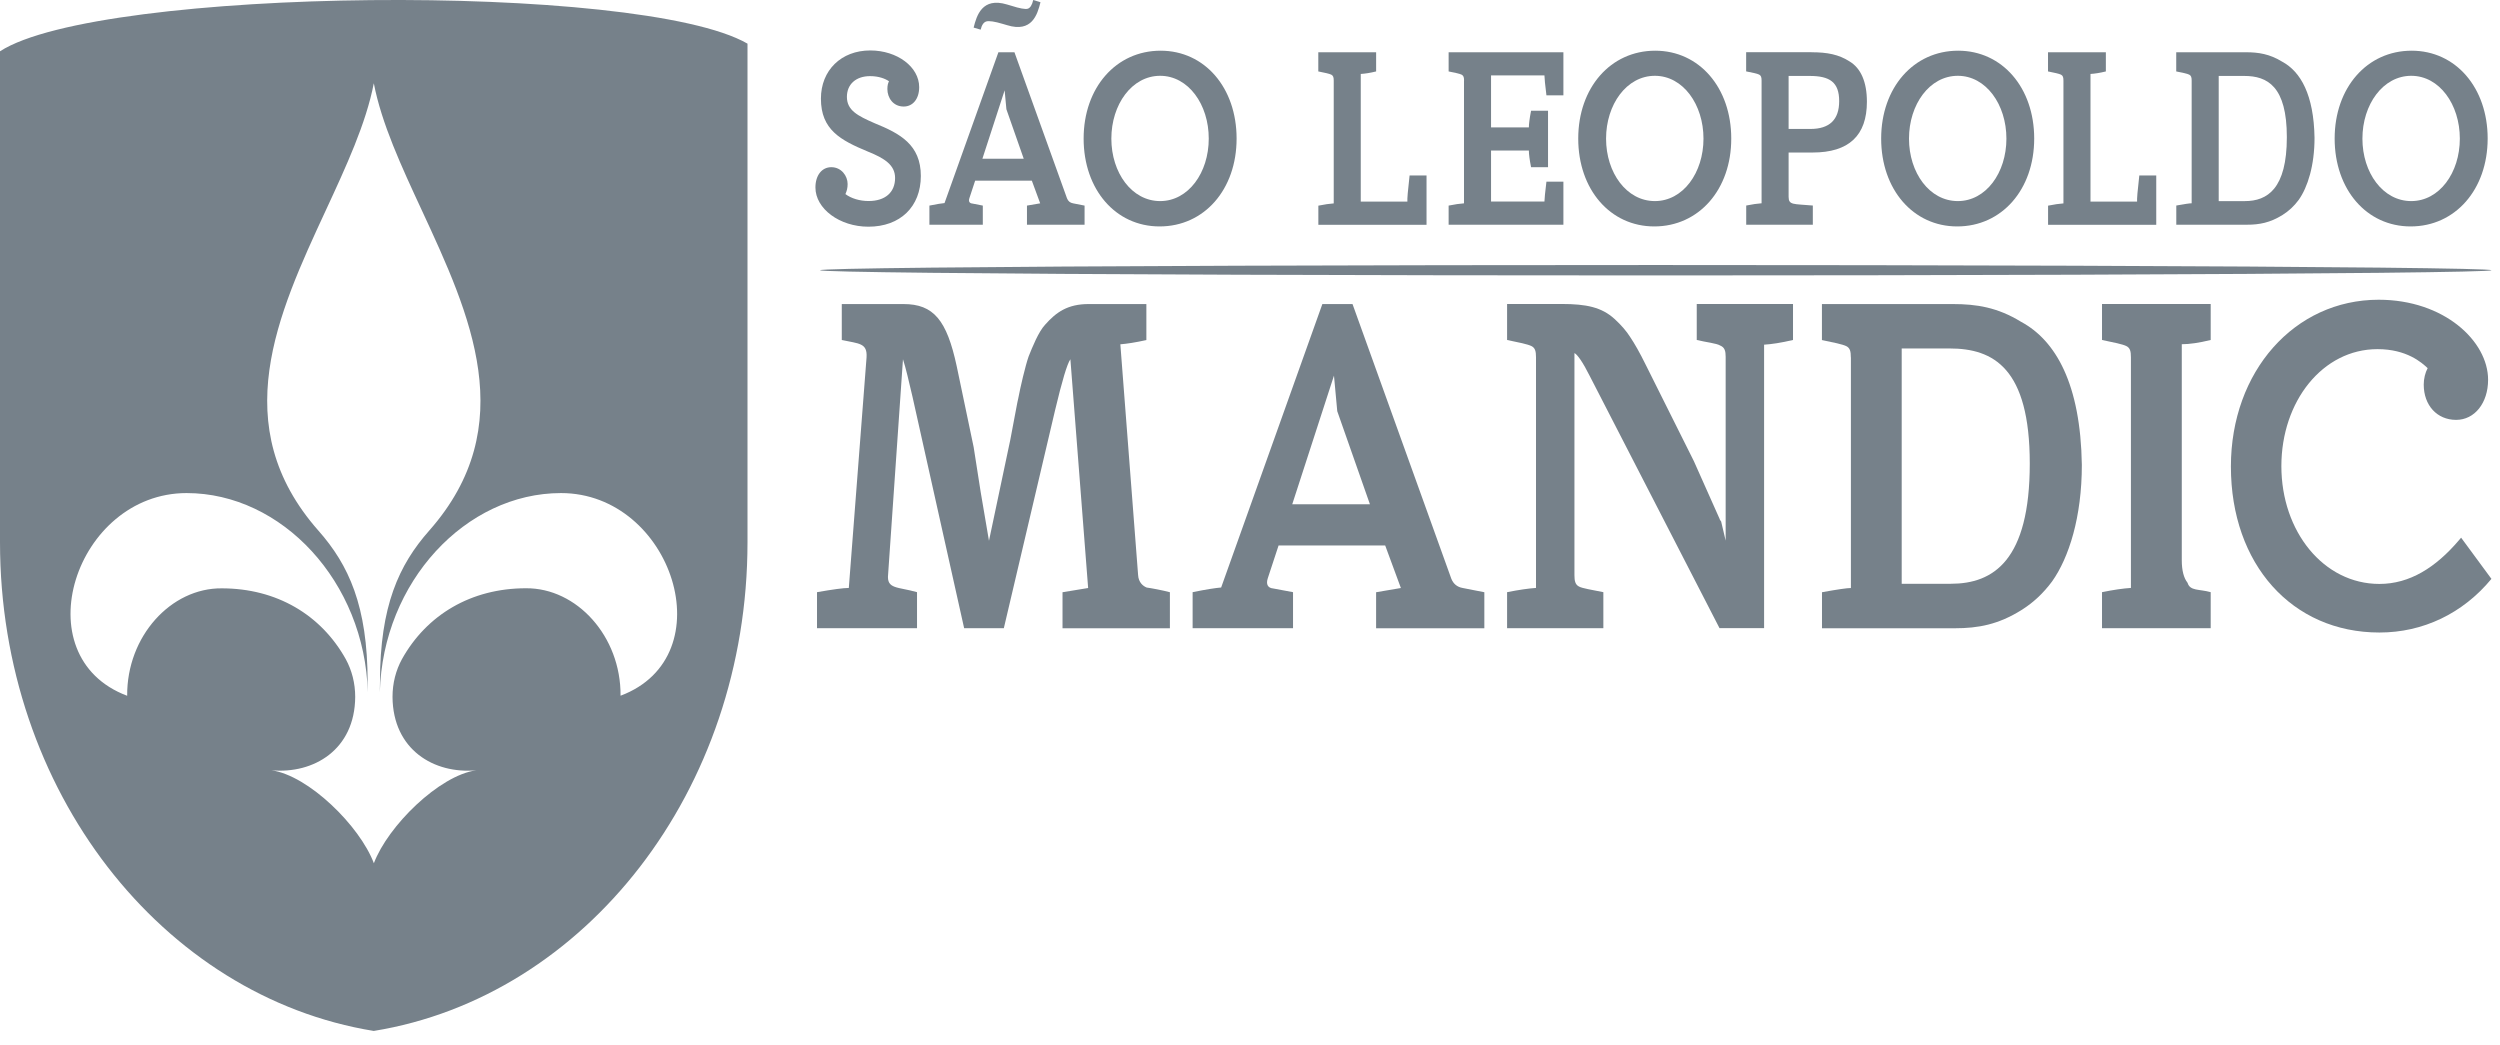
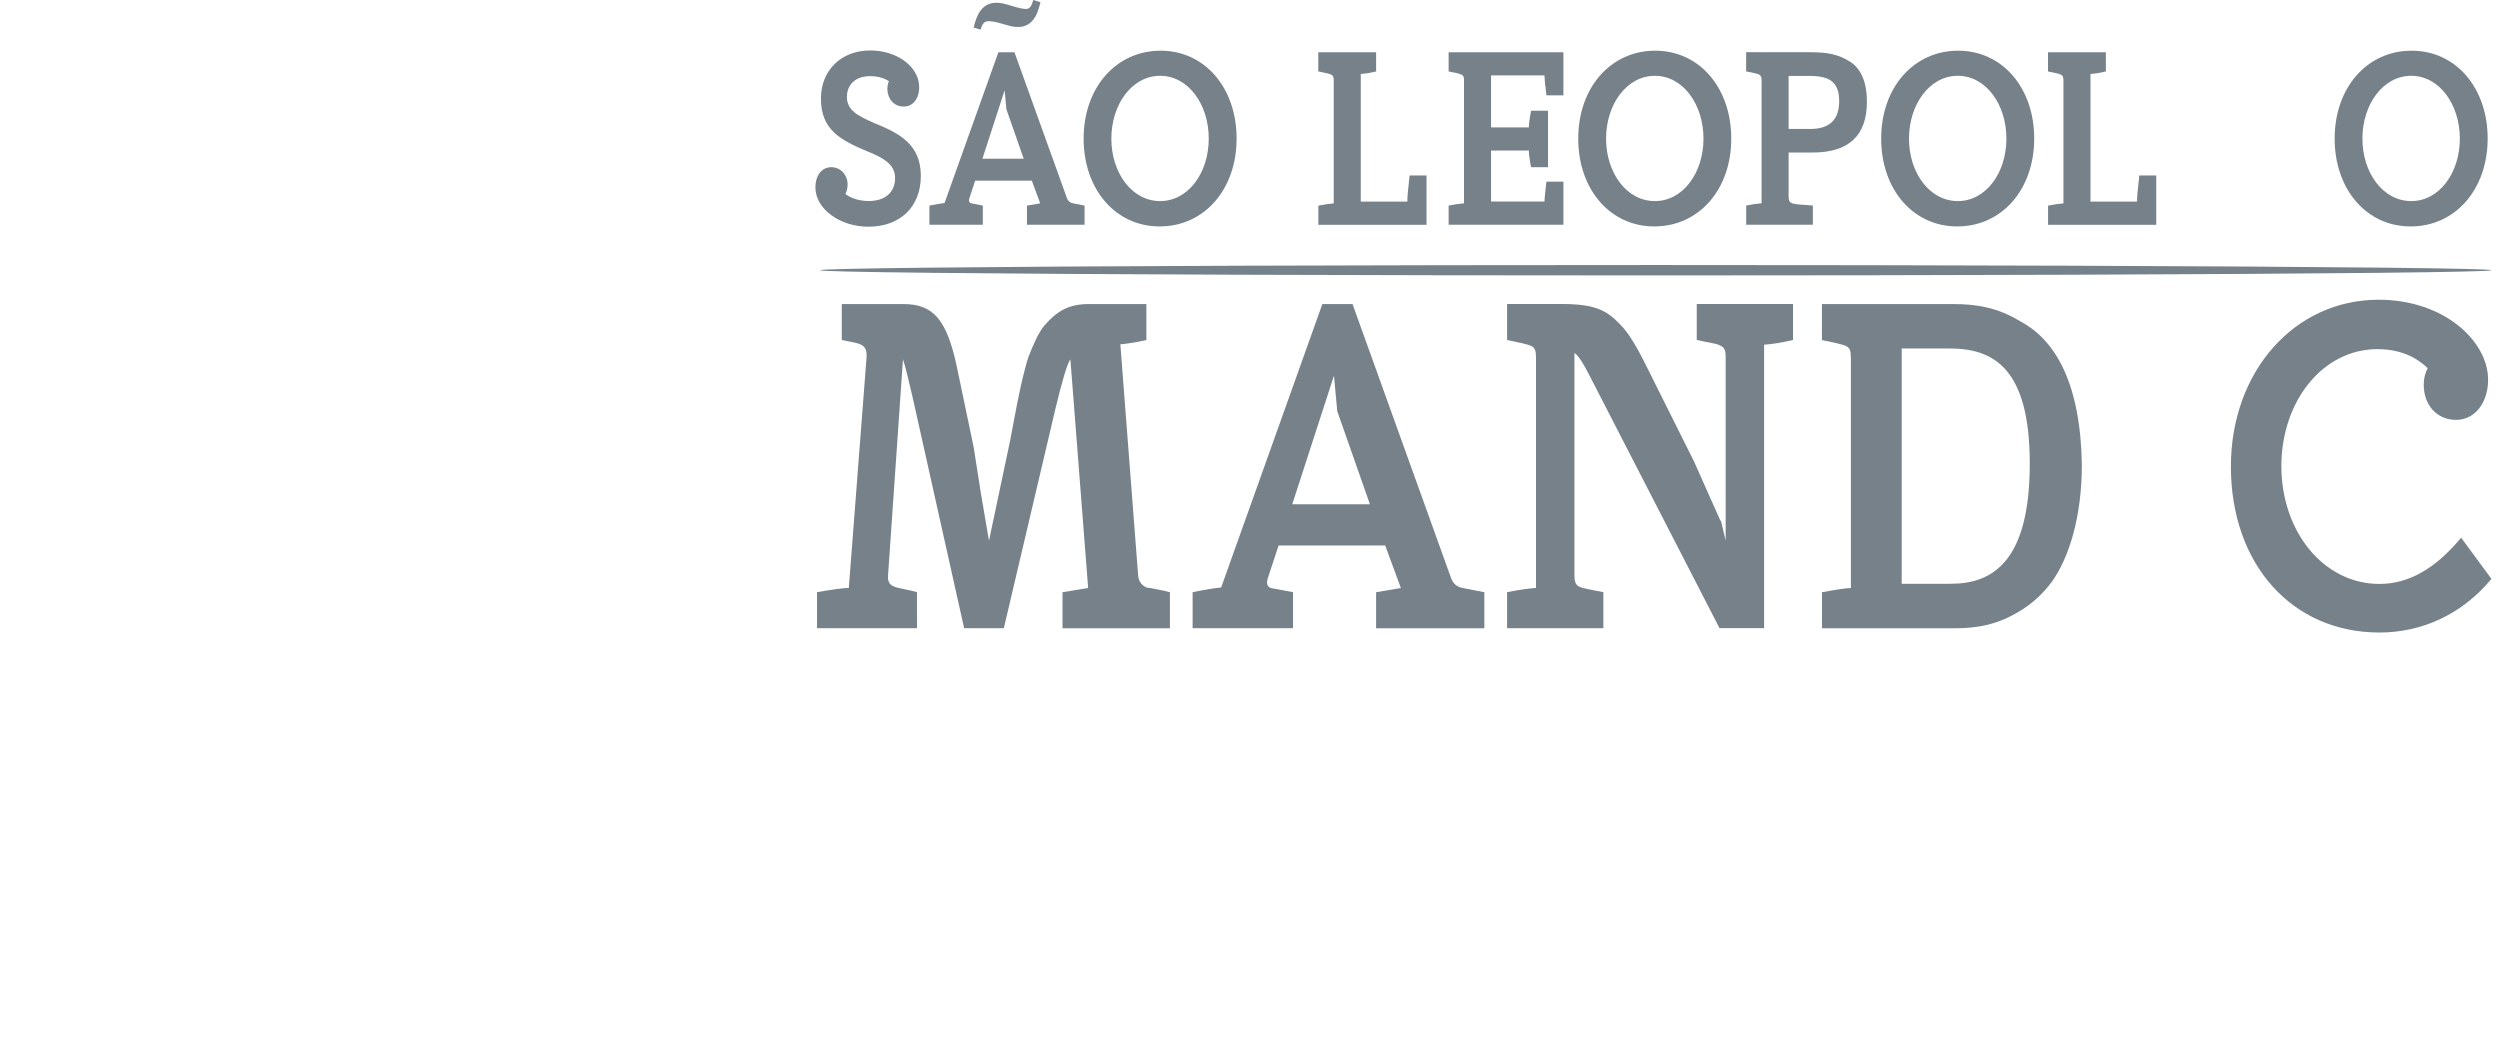
<svg xmlns="http://www.w3.org/2000/svg" width="122" height="51" viewBox="0 0 122 51" fill="none">
-   <path fill-rule="evenodd" clip-rule="evenodd" d="M0 26.458V2.503C4.861 -0.639 31.244 -0.89 36.478 2.13V26.458C36.478 38.595 28.551 48.637 18.239 50.31C7.927 48.634 0 38.595 0 26.458ZM18.535 33.785C18.679 28.385 22.733 24.062 27.378 24.062C32.807 24.062 35.399 32.031 30.283 33.951C30.305 31.05 28.145 28.689 25.668 28.707C22.995 28.707 20.823 29.998 19.614 32.169C19.318 32.714 19.155 33.334 19.155 34.01C19.172 36.585 21.18 37.782 23.244 37.59C21.44 37.835 18.931 40.303 18.245 42.126C17.558 40.303 15.049 37.838 13.245 37.59C15.309 37.778 17.318 36.585 17.334 34.01C17.334 33.337 17.171 32.714 16.875 32.169C15.666 29.998 13.494 28.711 10.821 28.711C8.345 28.689 6.184 31.05 6.206 33.954C1.084 32.031 3.677 24.062 9.106 24.062C13.751 24.062 17.805 28.385 17.948 33.785L17.94 33.277C17.94 29.569 17.016 27.567 15.541 25.898C11.024 20.783 13.55 15.333 15.898 10.268C16.897 8.111 17.864 6.024 18.242 4.063C18.619 6.026 19.587 8.113 20.588 10.27C22.936 15.335 25.462 20.782 20.942 25.898C19.468 27.567 18.543 29.569 18.543 33.277L18.535 33.785Z" fill="#76818A" />
  <path d="M42.377 11.063C40.974 11.063 39.793 10.186 39.793 9.149C39.793 8.557 40.106 8.159 40.568 8.159C41.06 8.159 41.364 8.585 41.364 8.98C41.364 9.177 41.326 9.312 41.257 9.472C41.539 9.685 41.957 9.81 42.388 9.81C43.196 9.81 43.68 9.39 43.68 8.686C43.68 8.056 43.174 7.727 42.355 7.398C41.013 6.841 40.061 6.33 40.061 4.814C40.061 3.43 41.052 2.462 42.468 2.462C43.786 2.462 44.856 3.264 44.856 4.254C44.856 4.821 44.552 5.199 44.101 5.199C43.578 5.199 43.304 4.767 43.304 4.344C43.304 4.156 43.34 4.053 43.382 3.965C43.202 3.84 42.884 3.715 42.46 3.715C41.771 3.715 41.329 4.113 41.329 4.727C41.329 5.378 41.84 5.647 42.684 6.014C43.916 6.515 44.937 7.057 44.937 8.589C44.934 10.092 43.929 11.063 42.377 11.063Z" fill="#76818A" />
  <path d="M116.117 30.867C111.851 30.867 108.868 27.538 108.868 22.767C108.868 18.125 111.97 14.627 116.079 14.627C119.272 14.627 121.419 16.647 121.419 18.533C121.419 19.666 120.763 20.49 119.858 20.49C118.929 20.49 118.278 19.782 118.278 18.767C118.278 18.483 118.35 18.188 118.469 17.966C118.184 17.696 117.451 17.038 116.021 17.038C113.348 17.038 111.331 19.579 111.331 22.749C111.331 25.931 113.386 28.496 116.115 28.496C117.598 28.496 118.862 27.691 119.988 26.373L120.102 26.238L121.582 28.249C120.187 29.937 118.245 30.867 116.117 30.867Z" fill="#76818A" />
  <path d="M49.959 7.749L49.112 5.331L49.026 4.407L47.941 7.746H49.959V7.749ZM47.513 1.347C47.662 0.752 47.93 -0.147 49.142 0.219L49.347 0.279C49.765 0.413 50.033 0.46 50.152 0.426C50.271 0.392 50.368 0.244 50.421 0L50.775 0.11C50.625 0.717 50.357 1.604 49.145 1.228L48.94 1.168C48.534 1.046 48.265 1.009 48.135 1.046C48.005 1.084 47.911 1.215 47.856 1.447L47.513 1.347ZM47.961 10.033V10.966H45.355V10.033C45.709 9.961 45.955 9.923 46.093 9.91L48.722 2.55H49.505L52.07 9.679C52.122 9.813 52.219 9.898 52.368 9.923L52.927 10.033V10.966H50.116V10.033L50.761 9.923L50.354 8.817H47.587L47.308 9.666C47.253 9.823 47.308 9.92 47.446 9.932L47.961 10.033Z" fill="#76818A" />
  <path d="M65.086 3.934C65.086 3.778 65.064 3.693 64.967 3.643C64.87 3.596 64.635 3.546 64.333 3.486V2.55H67.155V3.486C66.865 3.558 66.618 3.596 66.405 3.609V9.839H68.68C68.669 9.729 68.702 9.303 68.788 8.564H69.615V10.969H64.336V10.036C64.637 9.976 64.884 9.939 65.086 9.926V3.934V3.934Z" fill="#76818A" />
  <path d="M71.446 3.934C71.446 3.778 71.424 3.693 71.327 3.643C71.23 3.596 70.995 3.546 70.693 3.486V2.55H76.294V4.652H75.466C75.403 4.141 75.369 3.815 75.369 3.681H72.763V6.218H74.609C74.609 6.061 74.642 5.782 74.716 5.403H75.544V8.16H74.716C74.642 7.784 74.609 7.518 74.609 7.345H72.763V9.835H75.369C75.369 9.713 75.403 9.388 75.466 8.864H76.294V10.966H70.693V10.033C70.992 9.973 71.241 9.936 71.443 9.923V3.934H71.446Z" fill="#76818A" />
  <path d="M87.284 3.706V6.293H88.347C89.279 6.293 89.752 5.845 89.752 4.934C89.752 4.01 89.29 3.706 88.314 3.706H87.284ZM88.402 2.55C89.174 2.55 89.733 2.66 90.259 2.998C90.807 3.327 91.105 3.994 91.105 4.965C91.105 6.616 90.225 7.443 88.455 7.443H87.284V9.604C87.284 10.018 87.519 9.945 88.466 10.03V10.967H85.215V10.03C85.513 9.971 85.763 9.933 85.965 9.92V3.932C85.965 3.775 85.942 3.69 85.846 3.64C85.749 3.59 85.513 3.543 85.212 3.484V2.547H88.402V2.55Z" fill="#76818A" />
  <path d="M100.696 3.934C100.696 3.778 100.674 3.693 100.577 3.643C100.48 3.596 100.245 3.546 99.943 3.486V2.55H102.766V3.486C102.475 3.558 102.229 3.596 102.016 3.609V9.839H104.29C104.279 9.729 104.312 9.303 104.398 8.564H105.225V10.969H99.946V10.036C100.248 9.976 100.494 9.939 100.696 9.926V3.934V3.934Z" fill="#76818A" />
-   <path d="M108.273 3.706V9.814H109.548C110.652 9.814 111.598 9.206 111.598 6.694C111.598 4.216 110.655 3.706 109.518 3.706H108.273ZM106.953 3.934C106.953 3.778 106.931 3.693 106.834 3.643C106.737 3.593 106.502 3.546 106.2 3.486V2.55H109.601C110.212 2.55 110.76 2.634 111.371 3.01C112.273 3.496 112.915 4.627 112.949 6.728C112.949 8.075 112.617 9.134 112.177 9.754C111.952 10.058 111.695 10.299 111.383 10.493C110.782 10.869 110.256 10.966 109.656 10.966H106.203V10.03C106.599 9.958 106.856 9.92 106.953 9.92V3.934V3.934Z" fill="#76818A" />
  <path d="M41.082 14.838H44.087C45.559 14.838 46.203 15.615 46.688 17.873L47.515 21.823L47.858 24.015L48.262 26.39L49.25 21.71C49.311 21.459 49.371 21.071 49.471 20.57C49.571 20.069 49.632 19.68 49.693 19.43C49.792 18.903 50.036 17.854 50.196 17.397C50.379 16.939 50.68 16.188 51.004 15.843C51.549 15.226 52.114 14.838 53.121 14.838H55.943V16.595C55.417 16.711 54.994 16.777 54.673 16.802L55.539 28.056C55.558 28.422 55.782 28.604 55.962 28.673C56.145 28.695 56.767 28.811 57.091 28.901V30.659H51.851V28.901L53.101 28.695L52.235 17.532C52.075 17.76 51.831 18.581 51.488 20.018L48.987 30.656H47.05L44.529 19.358C44.347 18.581 44.206 17.964 44.065 17.532L43.34 28.031C43.26 28.761 43.805 28.626 44.751 28.898V30.656H39.87V28.898C40.656 28.761 41.16 28.692 41.422 28.692L42.288 17.438C42.33 16.73 41.926 16.777 41.079 16.592V14.838H41.082Z" fill="#76818A" />
  <path d="M66.852 24.607L65.258 20.066L65.098 18.33L63.062 24.607H66.852ZM63.1 28.898V30.656H58.2V28.898C58.864 28.761 59.329 28.692 59.592 28.67L64.531 14.838H66.003L70.823 28.238C70.922 28.488 71.105 28.648 71.387 28.695L72.436 28.901V30.659H67.154V28.901L68.363 28.695L67.597 26.618H62.395L61.869 28.216C61.77 28.513 61.869 28.695 62.132 28.717L63.1 28.898Z" fill="#76818A" />
  <path d="M73.546 30.655V28.898C74.13 28.782 74.595 28.716 74.957 28.691V17.437C74.957 17.139 74.915 16.98 74.736 16.889C74.553 16.798 74.11 16.707 73.546 16.591V14.834H76.208C77.417 14.834 78.164 14.994 78.789 15.564C79.113 15.861 79.373 16.159 79.556 16.453C79.757 16.751 80.02 17.205 80.322 17.822L82.66 22.502L83.911 25.308C83.93 25.377 83.972 25.421 83.991 25.446L84.212 26.383V17.412C84.212 17.139 84.171 16.955 83.949 16.864C83.767 16.751 83.263 16.704 82.801 16.591V14.834H87.499V16.591C86.915 16.729 86.451 16.798 86.088 16.82V30.652H83.911L77.58 18.349C77.237 17.663 76.974 17.299 76.833 17.23V28.074C76.833 28.35 76.874 28.531 77.054 28.622C77.215 28.713 77.68 28.782 78.244 28.898V30.655H73.546V30.655Z" fill="#76818A" />
  <path d="M92.803 17.005V28.488H95.202C97.28 28.488 99.053 27.348 99.053 22.621C99.053 17.964 97.28 17.005 95.141 17.005H92.803ZM90.321 17.441C90.321 17.143 90.28 16.983 90.1 16.892C89.917 16.802 89.475 16.711 88.91 16.595V14.838H95.302C96.45 14.838 97.479 14.998 98.63 15.705C100.324 16.617 101.533 18.741 101.594 22.69C101.594 25.224 100.968 27.21 100.141 28.375C99.718 28.945 99.233 29.403 98.65 29.769C97.521 30.477 96.533 30.659 95.404 30.659H88.913V28.901C89.66 28.764 90.144 28.695 90.324 28.695V17.441H90.321Z" fill="#76818A" />
-   <path d="M107.882 30.655H102.578V28.898C103.143 28.782 103.607 28.716 103.989 28.691V17.437C103.989 17.139 103.948 16.98 103.768 16.889C103.585 16.798 103.143 16.707 102.578 16.591V14.834H107.882V16.591C107.318 16.729 106.853 16.798 106.471 16.798V27.344C106.471 27.845 106.571 28.212 106.753 28.441C106.875 28.851 107.318 28.738 107.882 28.898V30.655Z" fill="#76818A" />
  <path d="M117.669 3.699C116.288 3.699 115.286 5.099 115.286 6.766C115.286 8.432 116.288 9.813 117.669 9.813C119.044 9.813 120.04 8.429 120.04 6.766C120.04 5.099 119.044 3.699 117.669 3.699ZM117.638 11.05C115.488 11.05 113.931 9.246 113.931 6.762C113.931 4.279 115.511 2.474 117.688 2.474C119.838 2.474 121.398 4.279 121.398 6.762C121.396 9.249 119.816 11.05 117.638 11.05Z" fill="#76818A" />
  <path d="M95.542 3.699C94.161 3.699 93.159 5.099 93.159 6.766C93.159 8.432 94.161 9.813 95.542 9.813C96.917 9.813 97.913 8.429 97.913 6.766C97.913 5.099 96.917 3.699 95.542 3.699ZM95.511 11.05C93.361 11.05 91.801 9.246 91.801 6.762C91.801 4.279 93.381 2.474 95.558 2.474C97.708 2.474 99.269 4.279 99.269 6.762C99.269 9.249 97.689 11.05 95.511 11.05Z" fill="#76818A" />
  <path d="M80.758 3.699C79.378 3.699 78.376 5.099 78.376 6.766C78.376 8.432 79.378 9.813 80.758 9.813C82.133 9.813 83.13 8.429 83.13 6.766C83.13 5.099 82.133 3.699 80.758 3.699ZM80.728 11.05C78.578 11.05 77.018 9.246 77.018 6.762C77.018 4.279 78.597 2.474 80.775 2.474C82.925 2.474 84.485 4.279 84.485 6.762C84.488 9.249 82.906 11.05 80.728 11.05Z" fill="#76818A" />
  <path d="M56.616 3.699C55.235 3.699 54.234 5.099 54.234 6.766C54.234 8.432 55.235 9.813 56.616 9.813C57.991 9.813 58.987 8.429 58.987 6.766C58.99 5.099 57.991 3.699 56.616 3.699ZM56.588 11.05C54.439 11.05 52.881 9.246 52.881 6.762C52.881 4.279 54.461 2.474 56.638 2.474C58.788 2.474 60.346 4.279 60.346 6.762C60.346 9.249 58.766 11.05 56.588 11.05Z" fill="#76818A" />
  <ellipse cx="80.801" cy="13.187" rx="40.781" ry="0.254" fill="#76818A" />
</svg>